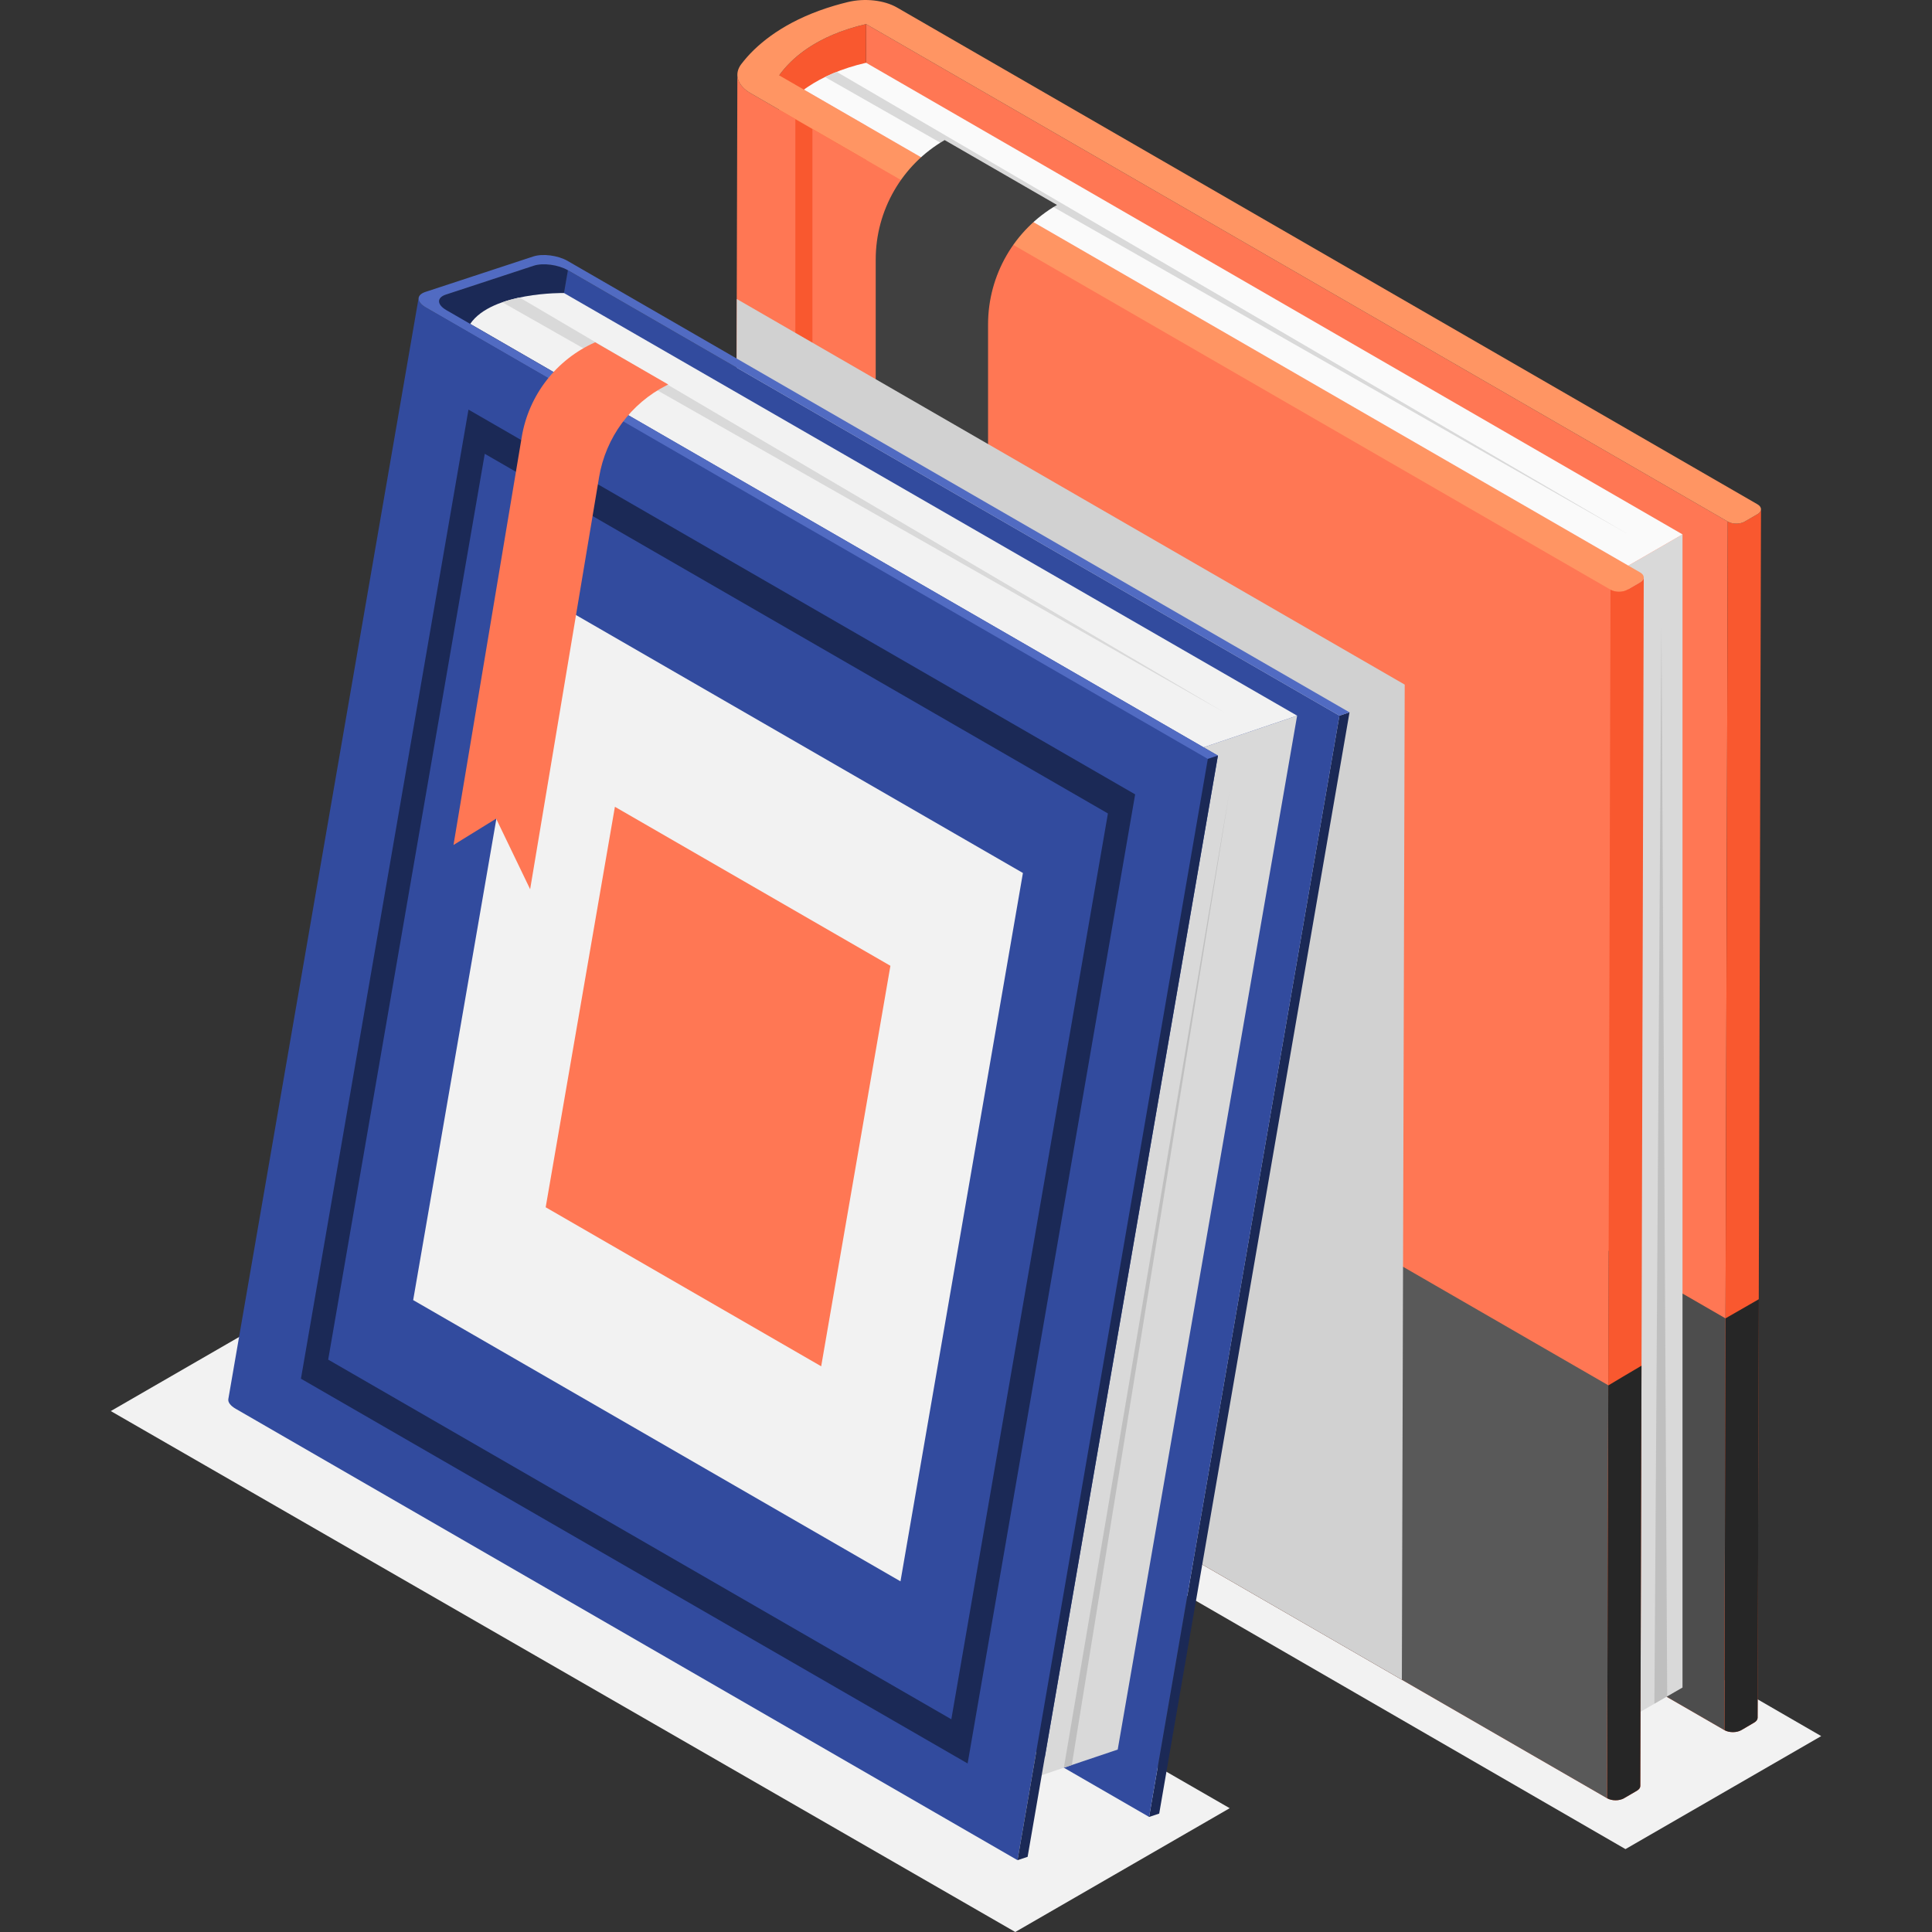
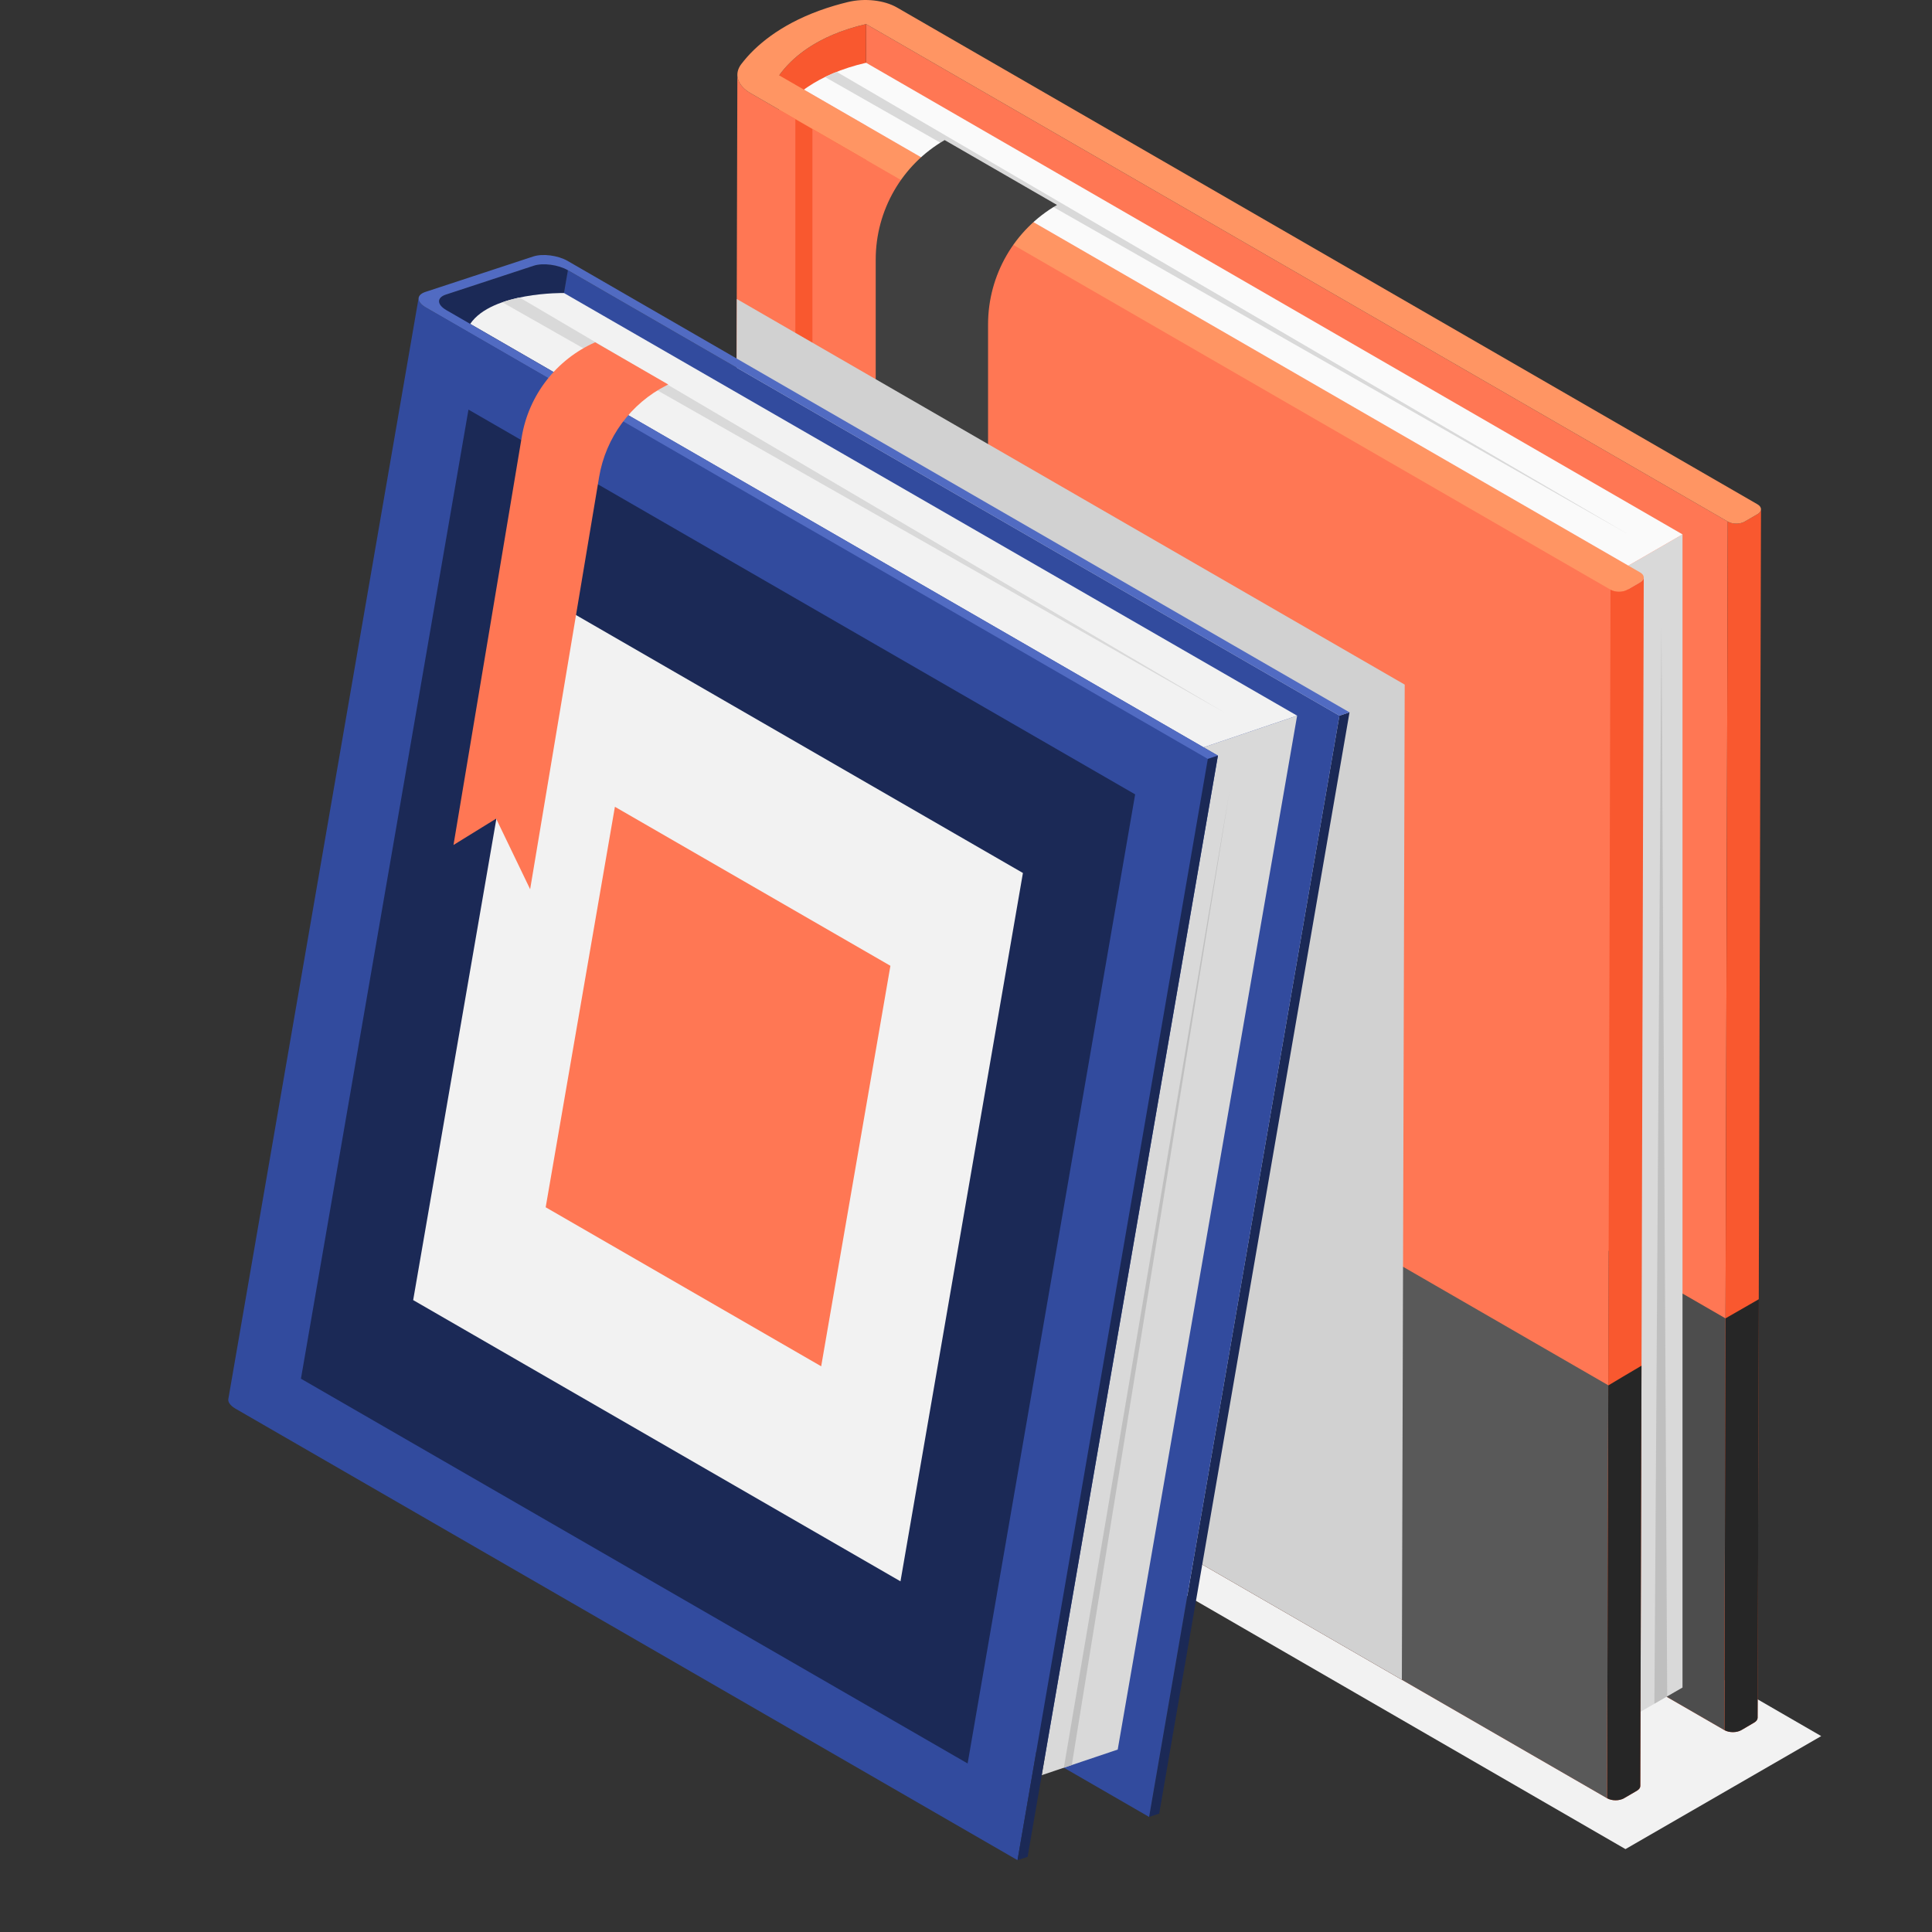
<svg xmlns="http://www.w3.org/2000/svg" viewBox="0 0 160 160">
  <rect x="0" y="0" width="160" height="160" fill="#333333" stroke="none" />
  <path d="m134.615 153.135-79.108-45.73 16.21-9.359 79.108 45.73z" fill="#f2f2f2" />
  <path d="m143.087 43.194-.284 100.085-71.361-41.201.284-100.084z" fill="#ff7754" />
  <path d="m142.896 109.181-.086 34.102-55.919-32.292v-34.151z" fill="#4d4d4d" />
  <path d="m139.338 139.755-4.485 2.587v-95.497l4.485-2.588z" fill="#d9d9d9" />
  <path d="m71.726 1.994-.284 100.085c-4.154.959-6.221 2.877-7.199 4.246l.284-100.085c.978-1.368 3.045-3.286 7.199-4.246z" fill="#f9582f" />
  <path d="m145.552 42.577-1.062.617c-.385.224-1.015.224-1.403 0l-.284 100.085c.388.224 1.018.224 1.403 0l1.062-.617c.191-.111.287-.257.287-.404l.284-100.084c0 .146-.096.292-.287.403z" fill="#f9582f" />
  <path d="m145.661 107.594-.099 34.659c0 .149-.099.298-.297.409l-1.054.62c-.384.223-1.016.223-1.401 0l.087-34.101z" fill="#262626" />
  <path d="m62.155 7.716c-.715-.413-1.091-.965-1.089-1.527l-.284 100.085c-.001.562.374 1.114 1.09 1.527l71.224 41.121.284-100.085z" fill="#ff7754" />
  <path d="m133.19 114.722-.099 34.201-65.81-37.994-1.413-.818-3.992-2.306c-.719-.422-1.091-.967-1.091-1.537l.099-33.296 4.983 2.876 1.413.818z" fill="#595959" />
  <g fill="#f2f2f2">
    <path d="m100.24 108.938-10.175-5.875c-.275-.158-.497.01-.497.376s.222.791.497.95l10.175 5.875c.274.159.497-.01.497-.376s-.222-.791-.497-.949z" />
-     <path d="m110.686 114.969-4.188-2.418c-.274-.159-.497.01-.497.376s.223.791.497.95l4.188 2.418c.275.158.497-.01.497-.376s-.222-.791-.497-.95z" />
    <path d="m88.327 102.06-2.491-1.438c-.275-.159-.497.01-.497.376s.222.791.497.949l2.491 1.439c.274.158.497-.01.497-.376s-.223-.791-.497-.95z" />
    <path d="m104.615 111.464-2.491-1.438c-.274-.159-.497.01-.497.376s.223.791.497.949l2.491 1.439c.274.158.497-.01.497-.376s-.223-.791-.497-.95z" />
    <path d="m85.836 95.845 10.175 5.875c.274.159.497-.01.497-.376s-.222-.791-.497-.949l-10.175-5.875c-.275-.158-.497.01-.497.376s.222.791.497.95z" />
-     <path d="m98.137 102.947 10.175 5.875c.274.159.497-.01.497-.376s-.223-.791-.497-.949l-10.175-5.875c-.274-.159-.497.01-.497.376s.223.791.497.949z" />
-     <path d="m109.937 109.761.749.432c.275.158.497-.01.497-.376s-.222-.791-.497-.95l-.749-.432c-.274-.158-.497.01-.497.376s.223.791.497.95z" />
+     <path d="m109.937 109.761.749.432c.275.158.497-.01.497-.376l-.749-.432c-.274-.158-.497.01-.497.376s.223.791.497.95z" />
    <path d="m96.282 104.835 10.175 5.875c.275.159.497-.01.497-.376s-.222-.791-.497-.949l-10.175-5.875c-.274-.158-.497.01-.497.376s.222.791.497.95z" />
    <path d="m85.836 98.804 4.188 2.418c.274.159.497-.01.497-.376s-.223-.791-.497-.949l-4.188-2.418c-.275-.159-.497.01-.497.376s.222.791.497.949z" />
    <path d="m108.195 111.713 2.491 1.439c.275.158.497-.01.497-.376s-.222-.791-.497-.949l-2.491-1.438c-.274-.159-.497.01-.497.376s.223.791.497.949z" />
    <path d="m91.907 102.31 2.491 1.439c.274.158.497-.01.497-.376s-.223-.791-.497-.95l-2.491-1.438c-.274-.159-.497.01-.497.376s.223.791.497.949z" />
    <path d="m100.24 99.742-10.175-5.875c-.275-.158-.497.01-.497.376s.222.791.497.95l10.175 5.875c.274.159.497-.01.497-.376s-.222-.791-.497-.949z" />
    <path d="m110.686 105.773-4.188-2.418c-.274-.159-.497.01-.497.376s.223.791.497.949l4.188 2.418c.275.158.497-.01.497-.376s-.222-.791-.497-.949z" />
    <path d="m88.327 92.864-2.491-1.438c-.275-.159-.497.01-.497.376s.222.791.497.949l2.491 1.439c.274.158.497-.01.497-.376s-.223-.791-.497-.95z" />
    <path d="m104.615 102.268-2.491-1.438c-.274-.159-.497.01-.497.376s.223.791.497.949l2.491 1.438c.274.159.497-.01.497-.376s-.223-.791-.497-.949z" />
  </g>
  <path d="m85.836 86.649 10.175 5.875c.274.158.497-.01.497-.376s-.222-.791-.497-.95l-10.175-5.875c-.275-.159-.497.01-.497.376s.222.791.497.949z" fill="#595959" />
  <path d="m98.137 93.751 10.175 5.875c.274.159.497-.01.497-.376s-.223-.791-.497-.949l-10.175-5.875c-.274-.158-.497.01-.497.376s.223.791.497.949z" fill="#595959" />
  <path d="m109.937 100.564.749.432c.275.158.497-.01.497-.376s-.222-.791-.497-.95l-.749-.432c-.274-.158-.497.01-.497.376s.223.791.497.95z" fill="#595959" />
  <path d="m96.282 95.639 10.175 5.875c.275.159.497-.01.497-.376s-.222-.791-.497-.949l-10.175-5.875c-.274-.158-.497.01-.497.376s.222.791.497.95z" fill="#f2f2f2" />
  <path d="m85.836 89.608 4.188 2.418c.274.159.497-.01.497-.376s-.223-.791-.497-.949l-4.188-2.418c-.275-.159-.497.01-.497.376s.222.791.497.949z" fill="#f2f2f2" />
  <path d="m108.195 102.517 2.491 1.438c.275.159.497-.01.497-.376s-.222-.791-.497-.949l-2.491-1.438c-.274-.159-.497.01-.497.376s.223.791.497.949z" fill="#f2f2f2" />
  <path d="m91.907 93.113 2.491 1.439c.274.158.497-.01.497-.376s-.223-.791-.497-.95l-2.491-1.438c-.274-.159-.497.01-.497.376s.223.791.497.949z" fill="#f2f2f2" />
  <path d="m100.24 90.545-10.175-5.875c-.275-.158-.497.01-.497.376s.222.791.497.95l10.175 5.875c.274.159.497-.01.497-.376s-.222-.791-.497-.949z" fill="#595959" />
  <path d="m110.686 96.576-4.188-2.418c-.274-.159-.497.01-.497.376s.223.791.497.949l4.188 2.418c.275.159.497-.01.497-.376s-.222-.791-.497-.949z" fill="#595959" />
  <path d="m88.327 83.667-2.491-1.438c-.275-.159-.497.01-.497.376s.222.791.497.949l2.491 1.439c.274.158.497-.01.497-.376s-.223-.791-.497-.949z" fill="#595959" />
  <path d="m104.615 93.071-2.491-1.439c-.274-.158-.497.01-.497.376s.223.791.497.949l2.491 1.438c.274.159.497-.01.497-.376s-.223-.791-.497-.949z" fill="#595959" />
  <path d="m85.836 77.452 10.175 5.875c.274.158.497-.01.497-.376s-.222-.791-.497-.95l-10.175-5.875c-.275-.159-.497.01-.497.376s.222.791.497.949z" fill="#595959" />
  <path d="m98.137 84.554 10.175 5.875c.274.159.497-.01.497-.376s-.223-.791-.497-.949l-10.175-5.875c-.274-.158-.497.01-.497.376s.223.791.497.95z" fill="#595959" />
  <path d="m109.937 91.367.749.432c.275.158.497-.01.497-.376s-.222-.791-.497-.949l-.749-.432c-.274-.159-.497.01-.497.376s.223.791.497.95z" fill="#595959" />
  <path d="m96.282 86.442 10.175 5.875c.275.158.497-.01.497-.376s-.222-.791-.497-.95l-10.175-5.875c-.274-.159-.497.01-.497.376s.222.791.497.949z" fill="#595959" />
  <path d="m85.836 80.411 4.188 2.418c.274.159.497-.01.497-.376s-.223-.791-.497-.949l-4.188-2.418c-.275-.159-.497.01-.497.376s.222.791.497.949z" fill="#595959" />
  <path d="m108.195 93.32 2.491 1.438c.275.159.497-.01.497-.376s-.222-.791-.497-.949l-2.491-1.439c-.274-.158-.497.01-.497.376s.223.791.497.95z" fill="#595959" />
  <path d="m91.907 83.916 2.491 1.438c.274.159.497-.01.497-.376s-.223-.791-.497-.949l-2.491-1.438c-.274-.159-.497.01-.497.376s.223.791.497.949z" fill="#595959" />
  <path d="m100.24 81.348-10.175-5.875c-.275-.159-.497.01-.497.376s.222.791.497.949l10.175 5.875c.274.158.497-.01.497-.376s-.222-.791-.497-.95z" fill="#595959" />
  <path d="m110.686 87.379-4.188-2.418c-.274-.159-.497.01-.497.376s.223.791.497.949l4.188 2.418c.275.159.497-.01.497-.376s-.222-.791-.497-.949z" fill="#595959" />
  <path d="m88.327 74.471-2.491-1.438c-.275-.159-.497.01-.497.376s.222.791.497.949l2.491 1.438c.274.159.497-.01.497-.376s-.223-.791-.497-.949z" fill="#595959" />
  <path d="m104.615 83.874-2.491-1.439c-.274-.158-.497.01-.497.376s.223.791.497.95l2.491 1.438c.274.159.497-.01.497-.376s-.223-.791-.497-.949z" fill="#595959" />
  <path d="m67.281 10.67v65.996l-1.413-.818v-65.984z" fill="#f9582f" />
  <path d="m67.281 76.666v34.263l-1.413-.818v-34.263z" fill="#262626" />
  <path d="m145.547 41.765c.388.224.39.589.005.813l-1.062.617c-.385.224-1.015.224-1.403 0l-71.361-41.201c-4.154.959-6.221 2.877-7.199 4.246l71.308 41.17c.388.224.394.586.009.81l-1.066.62c-.385.224-1.011.221-1.398-.003l-71.225-41.121c-1.087-.627-1.39-1.576-.777-2.392.154-.203.322-.404.503-.612 1.381-1.551 3.676-3.194 7.208-4.24.364-.108.736-.206 1.122-.301 1.392-.339 3.009-.165 4.082.455l71.255 41.139z" fill="#ff9563" />
  <path d="m136.128 47.821-.186 65.513-.099 34.572c0 .149-.099.285-.285.397l-1.066.62c-.384.223-1.004.223-1.401 0l.099-34.188c0-.012.186-65.897.186-65.897.384.223 1.016.223 1.401 0l1.066-.62c.186-.112.285-.248.285-.397z" fill="#f9582f" />
  <path d="m135.942 113.101-.099 34.806c0 .149-.099.285-.285.397l-1.066.62c-.384.223-1.004.223-1.401 0l.099-34.188c0-.012 2.752-1.634 2.752-1.634z" fill="#262626" />
  <path d="m139.338 44.257-4.486 2.588c-.007 0-23.188-13.387-23.188-13.387l-45.086-26.035c.112-.091.23-.168.356-.251 1.158-.774 2.714-1.493 4.793-1.974l67.612 39.059z" fill="#fafafa" />
  <path d="m134.853 44.257-66.531-37.88c.307-.147.628-.293.97-.426.007 0 65.561 38.306 65.561 38.306z" fill="#d9d9d9" />
  <path d="m134.853 46.845c-.007 0-23.188-13.387-23.188-13.387z" fill="#6f8761" />
  <path d="m137.01 141.089.584-89.146.476 88.535z" fill="#bfbfbf" />
  <path d="m87.536 16.973-9.304-5.372c-3.536 2.046-5.709 5.814-5.709 9.891v44.109l4.652-4.39 4.652 9.762v-44.108c0-4.08 2.176-7.85 5.709-9.891z" fill="#404040" />
  <path d="m116.332 56.696-.236 82.409-54.22-31.3c-.719-.422-1.091-.967-1.091-1.537l.235-81.504 55.311 31.932z" fill="#d1d1d1" />
-   <path d="m84.08 160-74.905-43.141 17.759-10.253 74.905 43.141z" fill="#f2f2f2" />
  <path d="m44.198 22.006-7.275 2.391c-.338.111-.524.285-.558.484l-15.761 91.201c.034-.199.22-.373.558-.484l7.275-2.391c.772-.254 2.038-.086 2.835.374l15.761-91.201c-.796-.46-2.062-.628-2.835-.374z" fill="#1b2956" />
  <path d="m111.761 58.994-15.761 91.201-.836.275 15.761-91.201z" fill="#1b2956" />
  <path d="m110.925 59.269-15.761 91.201-63.892-36.889 15.761-91.201z" fill="#324b9e" />
  <path d="m107.422 59.269-14.858 85.622-6.294 2.121 14.593-84.437-1.187-.685z" fill="#d9d9d9" />
  <path d="m88.104 146.394 13.72-80.88-13.062 80.659z" fill="#bfbfbf" />
  <path d="m46.707 24.267s-5.956-.106-7.767 2.557l60.736 35.066 7.746-2.622z" fill="#f2f2f2" />
  <path d="m101.37 58.99-59.762-33.953c.471-.174.942-.298 1.426-.397l58.336 34.349z" fill="#d9d9d9" />
  <path d="m35.273 25.464c-.444-.256-.645-.55-.602-.804l-15.761 91.201c-.044.253.158.547.602.804l64.754 37.386 15.761-91.201z" fill="#324b9e" />
  <path d="m94.008 65.787-13.873 80.256-55.212-31.865 13.874-80.256z" fill="#1b2956" />
-   <path d="m91.753 67.367-12.968 75.016-51.606-29.785 12.967-75.016z" fill="#324b9e" />
  <path d="m84.714 72.297-10.14 58.662-40.357-23.291 10.141-58.663z" fill="#f2f2f2" />
  <path d="m73.74 79.983-5.733 33.167-22.816-13.169 5.733-33.166z" fill="#ff7754" />
  <path d="m111.761 58.994-.836.275-63.892-36.889c-.796-.46-2.062-.628-2.835-.374l-7.275 2.391c-.769.253-.75.83.047 1.29l63.893 36.888-.836.275-64.754-37.386c-.793-.458-.812-1.035-.043-1.288l8.946-2.94c.769-.253 2.038-.086 2.831.372z" fill="#516bc2" />
  <path d="m100.863 62.575-15.761 91.201-.836.275 15.761-91.201z" fill="#1b2956" />
  <path d="m49.287 28.347c-3.214 1.424-5.497 4.367-6.077 7.834l-5.654 33.797 3.533-2.181 2.815 5.845 5.71-34.128c.549-3.283 2.629-6.108 5.6-7.609l.126-.064-6.053-3.495z" fill="#ff7754" />
</svg>